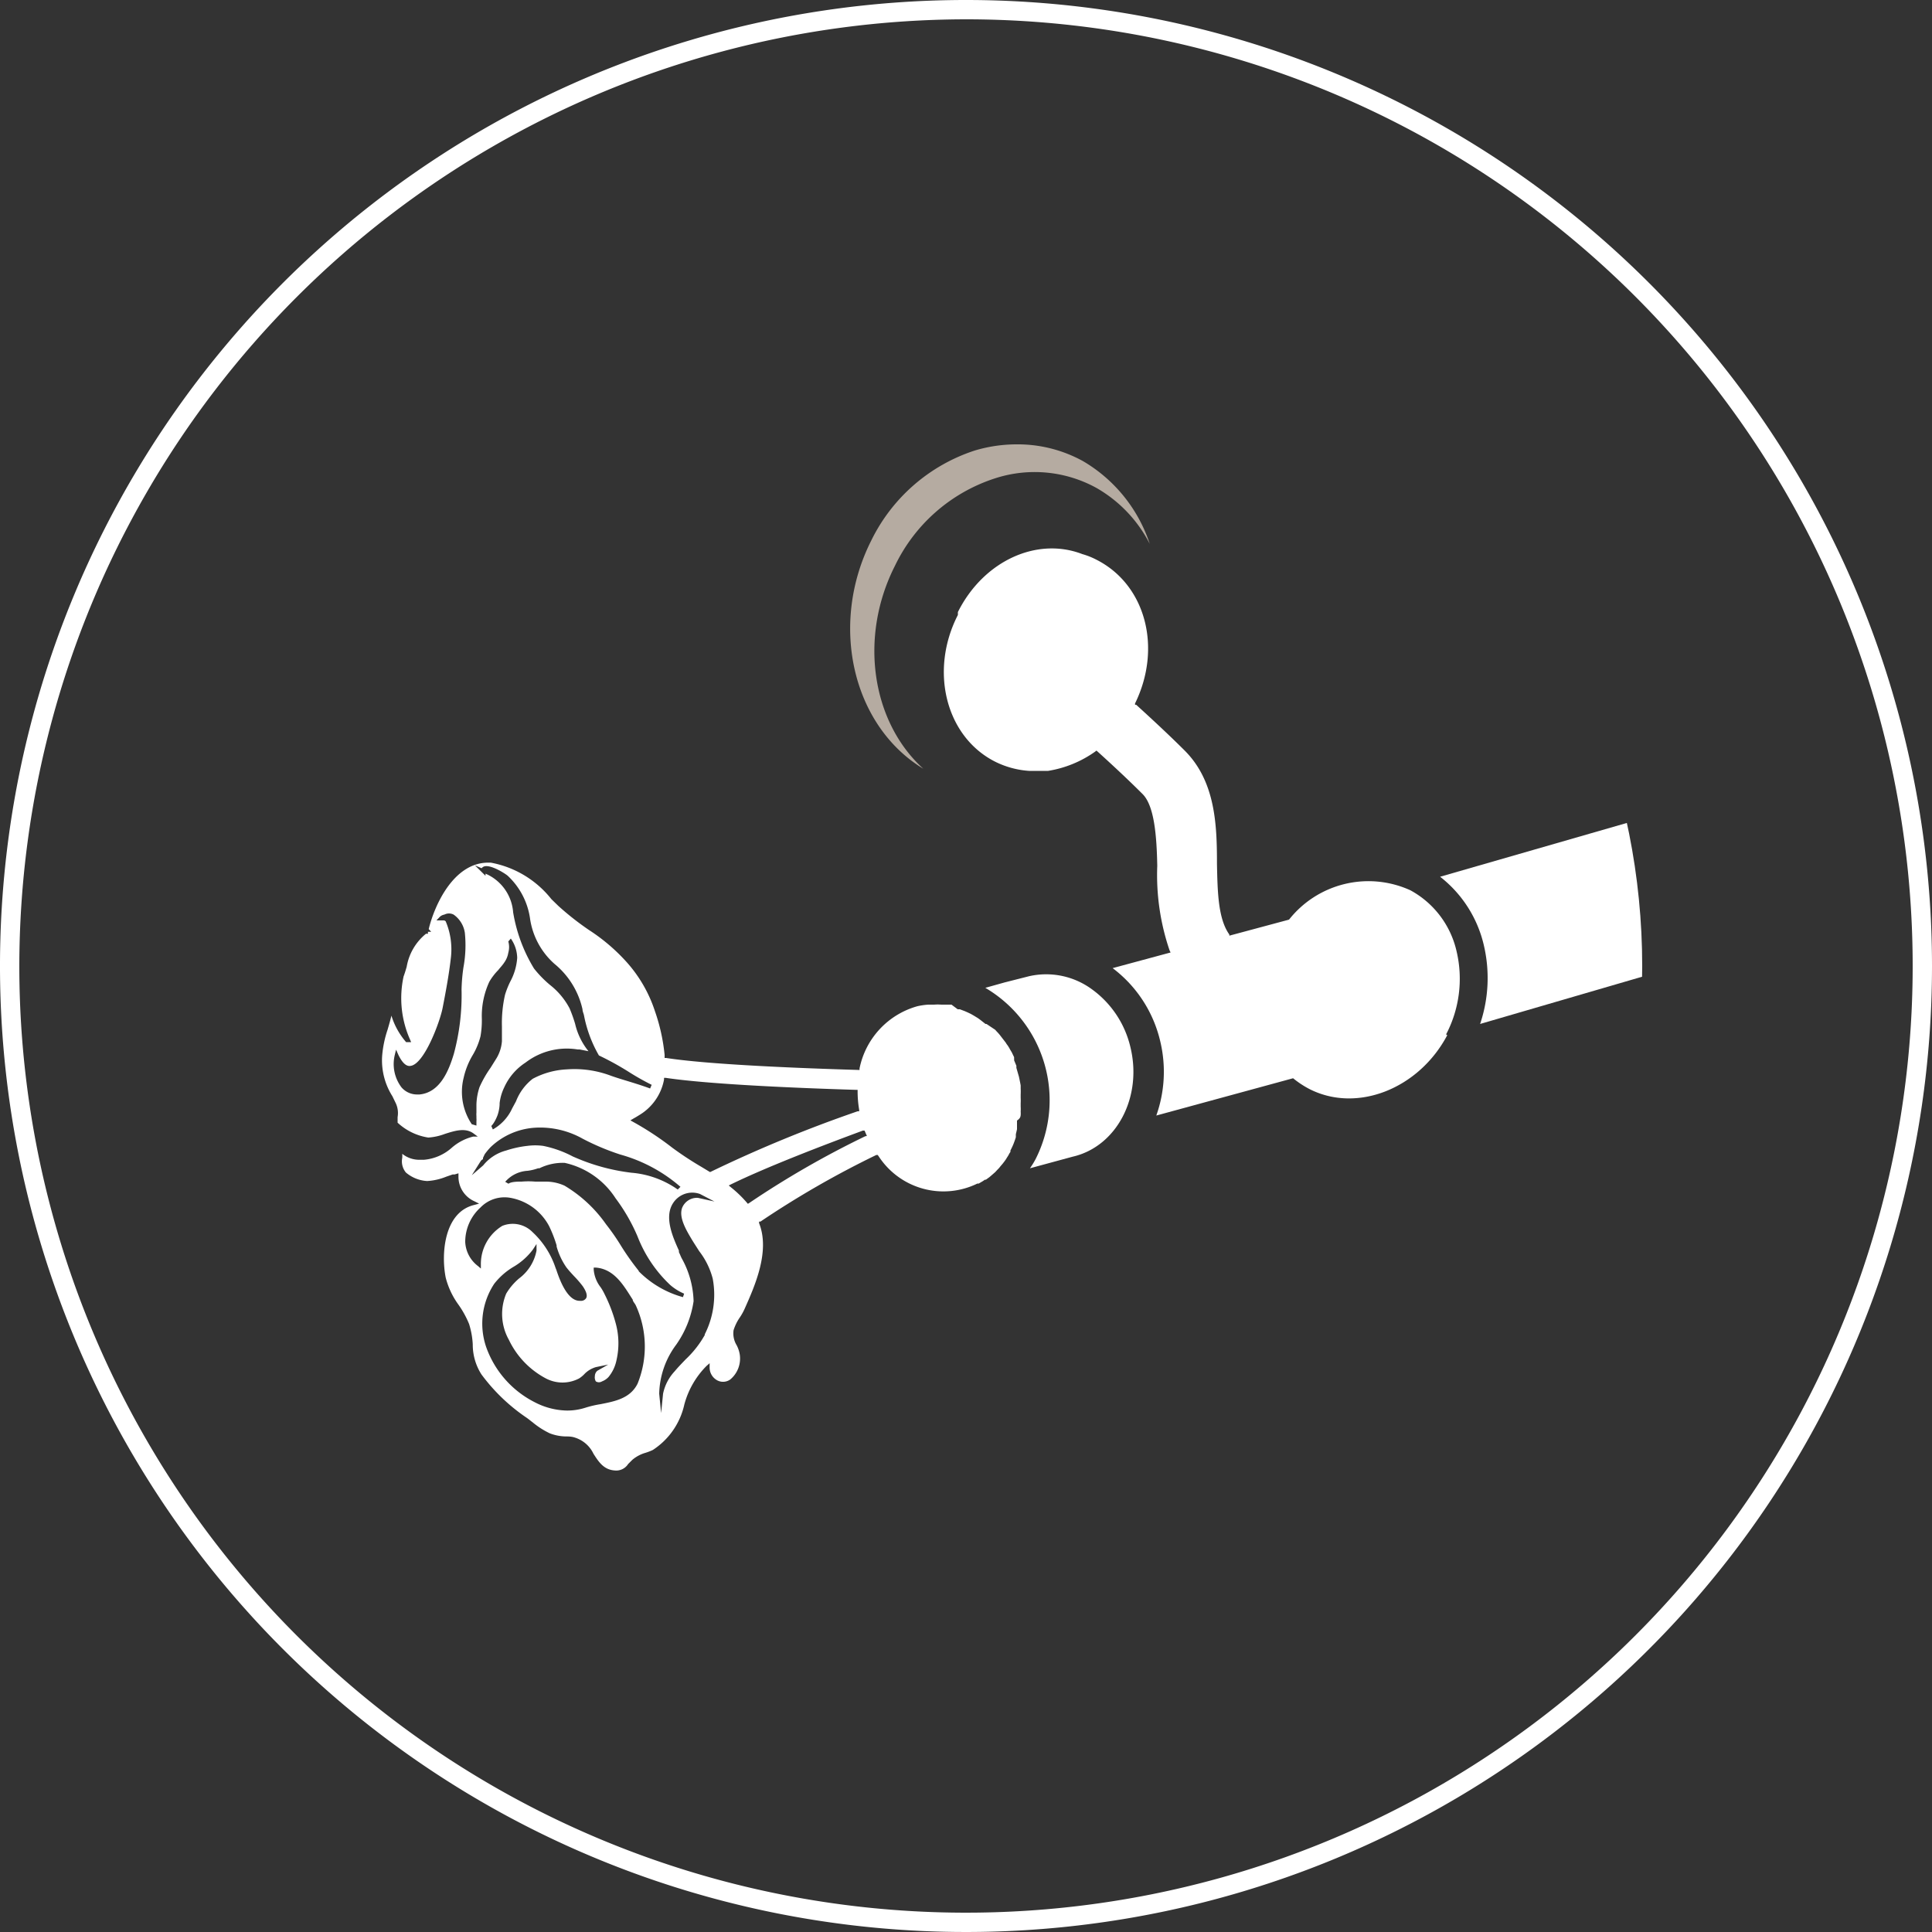
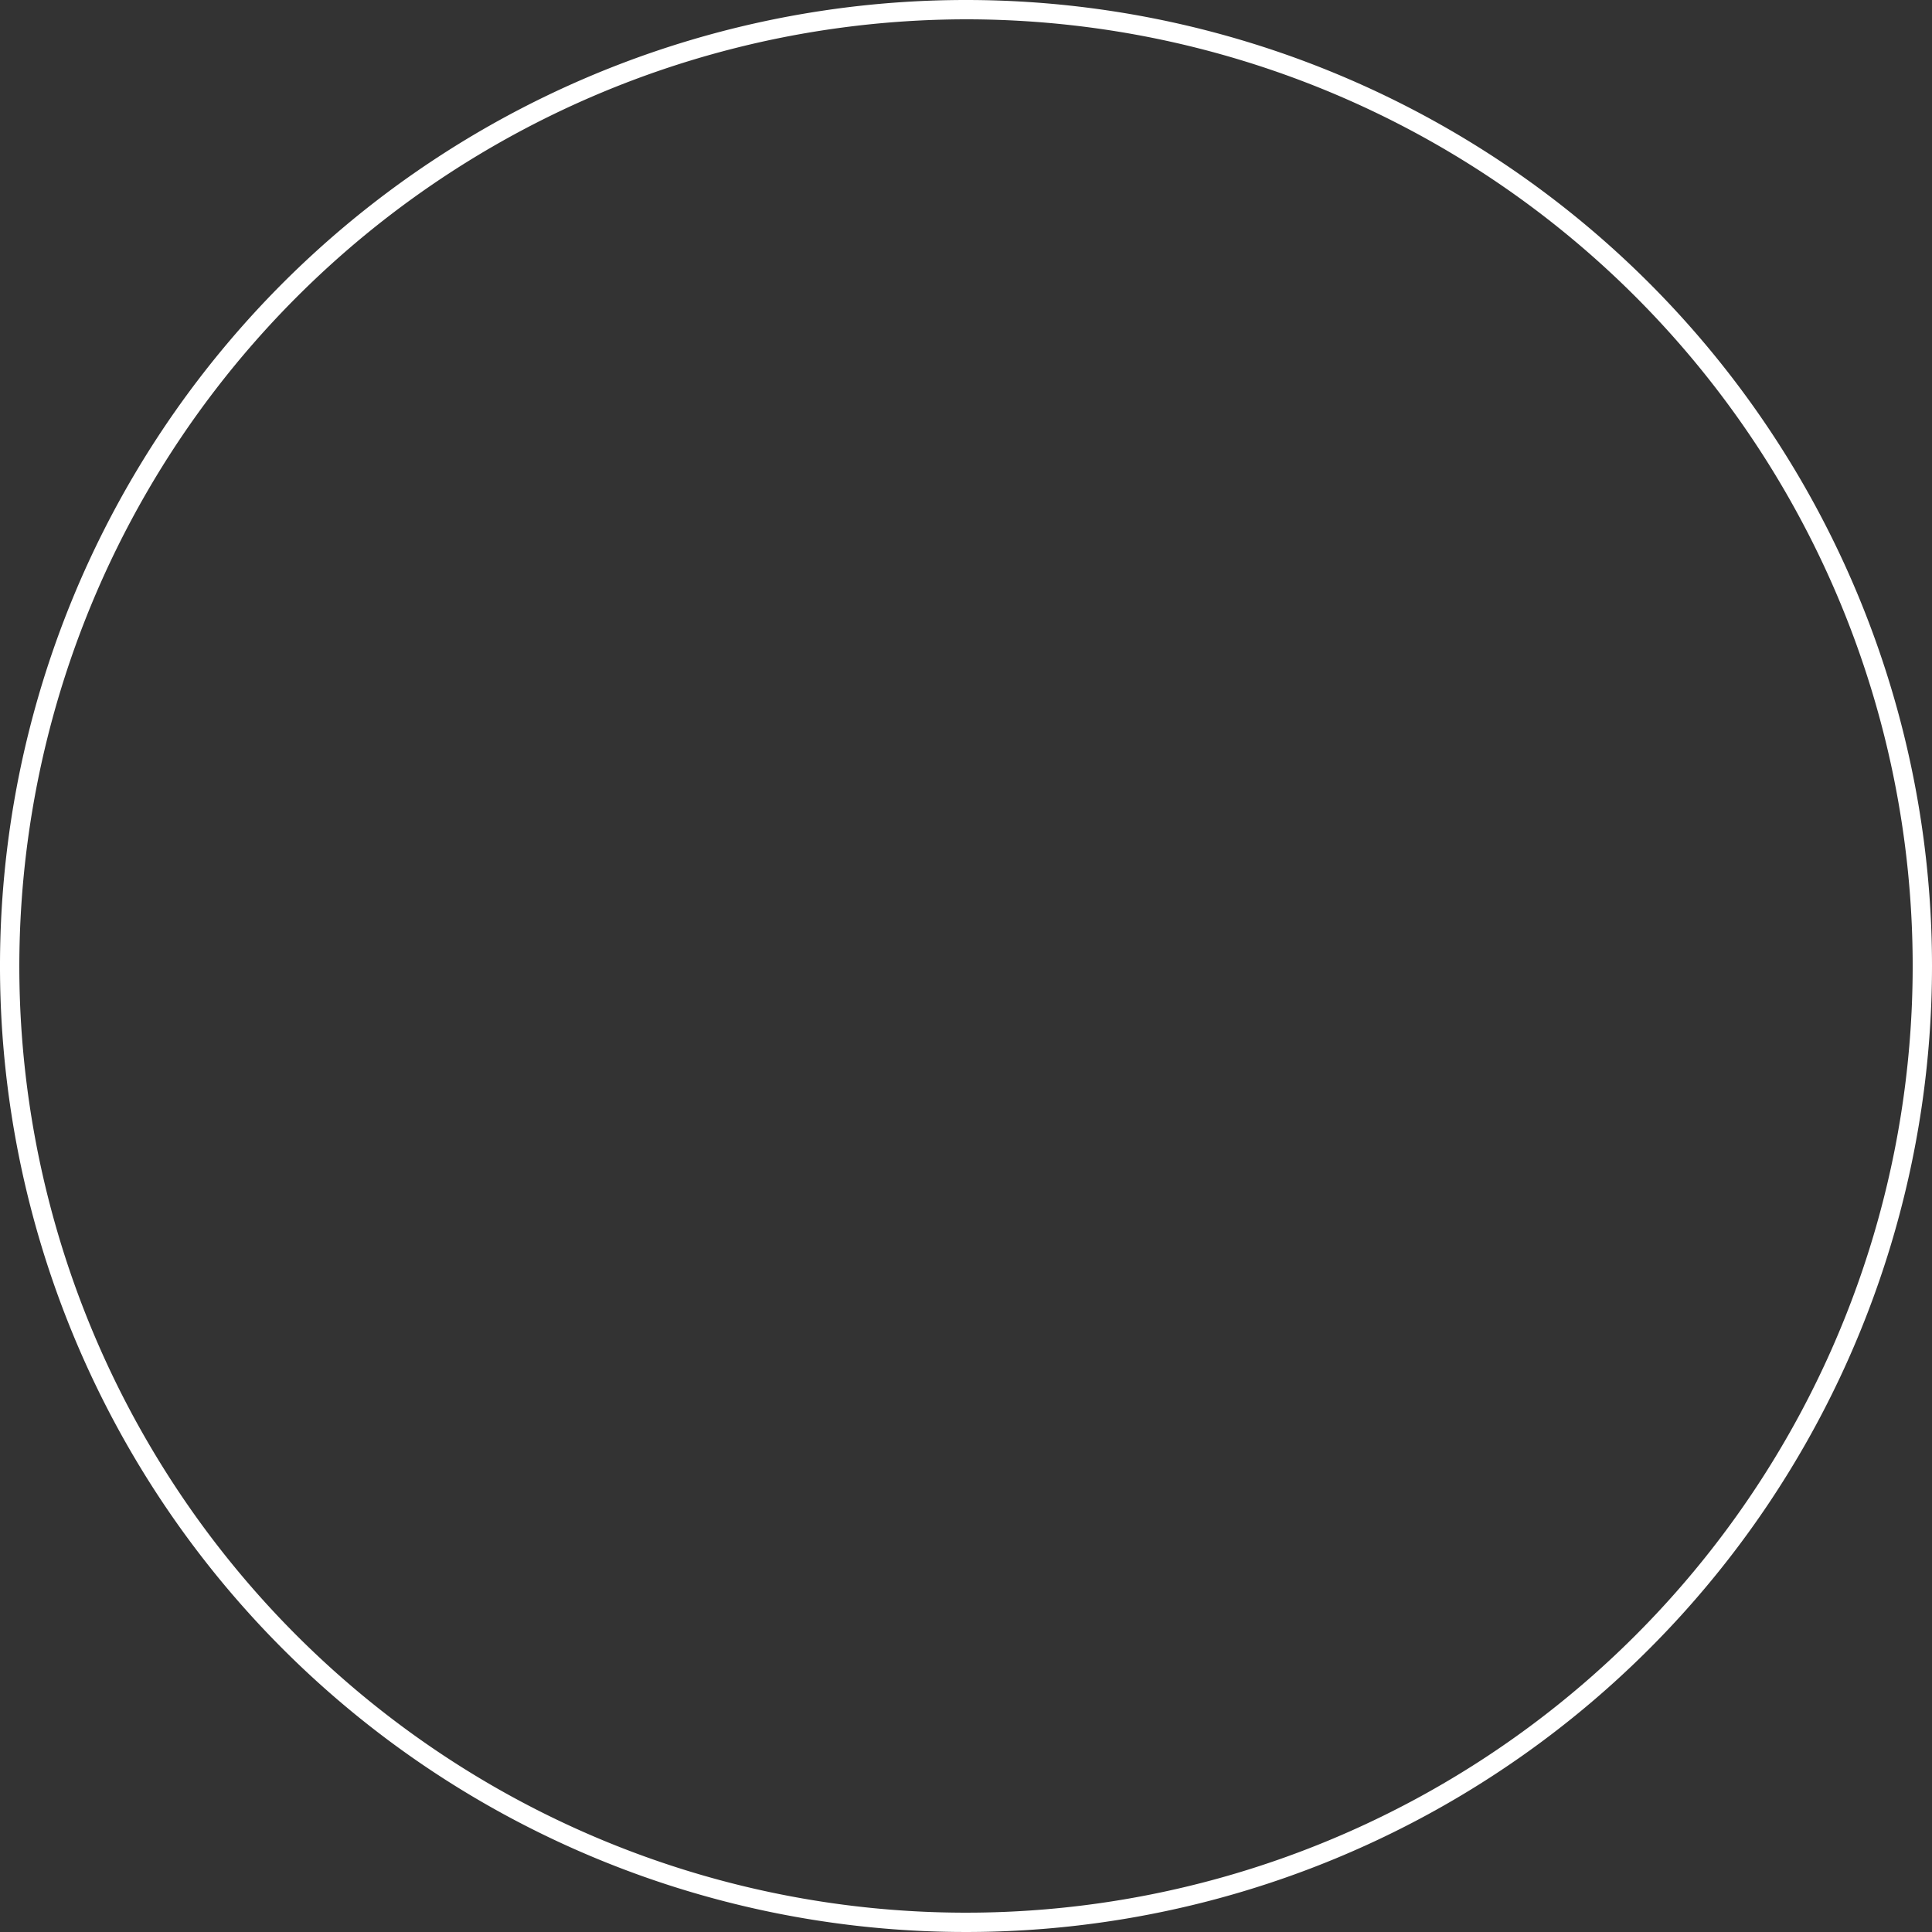
<svg xmlns="http://www.w3.org/2000/svg" viewBox="0 0 100 100">
  <rect x="0" y="0" width="100" height="100" fill="#333333" stroke="none" />
  <defs>
    <style>.cls-1{fill:none;}.cls-2{fill:#fff;}.cls-3{fill:#b5aba1;}.cls-4{clip-path:url(#clip-path);}</style>
    <clipPath id="clip-path">
-       <path class="cls-1" d="M15,50A35,35,0,1,0,50,15,35,35,0,0,0,15,50" />
-     </clipPath>
+       </clipPath>
  </defs>
  <title>Ресурс 39</title>
  <g id="Слой_2" data-name="Слой 2">
    <g id="Слой_1-2" data-name="Слой 1">
      <path class="cls-2" d="M50,1A49,49,0,1,1,1,50,49.05,49.05,0,0,1,50,1m0-1a50,50,0,1,0,50,50A50,50,0,0,0,50,0Z" />
-       <path class="cls-3" d="M56.76,25.26a7,7,0,0,1,2.75,2.89,7.78,7.78,0,0,0-3.45-4.28A7,7,0,0,0,52.59,23a7.55,7.55,0,0,0-2.14.32,9.1,9.1,0,0,0-5.35,4.65c-2.19,4.33-1,9.58,2.69,11.82-2.67-2.42-3.35-6.81-1.46-10.52a8.72,8.72,0,0,1,5.17-4.51A6.63,6.63,0,0,1,56.76,25.26Z" />
      <g class="cls-4">
-         <path class="cls-2" d="M58.51,54.2a5.14,5.14,0,0,0-2-3,4,4,0,0,0-3.25-.67L52,50.85l-1,.28A6.75,6.75,0,0,1,53.6,60a4.31,4.31,0,0,1-.29.47l2.21-.6C57.79,59.35,59.14,56.79,58.51,54.2Z" />
-         <path class="cls-2" d="M52.83,57.72a1.1,1.1,0,0,0,0-.18,2.11,2.11,0,0,0,0-.26c0-.06,0-.12,0-.18a2.53,2.53,0,0,0,0-.28v-.17a2.91,2.91,0,0,0,0-.31v-.05s0-.07,0-.1-.06-.32-.09-.46l-.13-.45a.49.49,0,0,1,0-.11v0l-.12-.29a.36.36,0,0,0,0-.09l0-.07-.12-.25-.09-.15a1.76,1.76,0,0,0-.14-.23v0a.83.83,0,0,1-.08-.12l-.17-.22-.1-.13a2.2,2.2,0,0,0-.2-.23l-.08-.09L51.06,53l-.05,0-.28-.22-.11-.08-.23-.14-.14-.08-.19-.09,0,0-.14-.06-.24-.09h0l-.11,0L49.25,52l-.07,0h-.06l-.32,0h-.08a2.49,2.49,0,0,0-.37,0l-.31,0h0a3.81,3.81,0,0,0-.55.08,4.21,4.21,0,0,0-3,3.22l0,.08h-.08c-3.36-.1-7.81-.29-9.93-.62h-.08V54.6a9.76,9.76,0,0,0-.5-2.26,7.12,7.12,0,0,0-1.41-2.48,9.7,9.7,0,0,0-2-1.72,14.55,14.55,0,0,1-1.59-1.25l-.36-.35a5.2,5.2,0,0,0-3.14-1.89h-.13c-1.79,0-2.78,2.2-3.08,3.44l.13.14h-.17l0,.1-.1,0h0a2.81,2.81,0,0,0-1,1.71c-.05.17-.1.34-.16.5a5.27,5.27,0,0,0,.33,3.26l.06.14h-.26l0,0a3.78,3.78,0,0,1-.76-1.37c-.06.25-.13.49-.2.73a5.69,5.69,0,0,0-.28,1.35,3.47,3.47,0,0,0,.53,2.09l.17.35a1.21,1.21,0,0,1,.1.73c0,.09,0,.18,0,.29a3,3,0,0,0,1.59.77,3,3,0,0,0,.86-.19c.53-.17,1.08-.34,1.51,0l.19.14-.24,0a2.64,2.64,0,0,0-1.11.58,2.48,2.48,0,0,1-1.44.62H21.7a1.4,1.4,0,0,1-.88-.31,1.48,1.48,0,0,1,0,.21.91.91,0,0,0,.19.76,1.86,1.86,0,0,0,1.1.44h0a3.11,3.11,0,0,0,1-.23l.32-.11.1,0,.2-.06v.14a1.39,1.39,0,0,0,.83,1.31l.24.12-.26.07c-1.54.37-1.72,2.5-1.47,3.76a4.11,4.11,0,0,0,.66,1.4,5,5,0,0,1,.55,1,4.3,4.3,0,0,1,.19,1.05,2.86,2.86,0,0,0,.45,1.56,9.57,9.57,0,0,0,2.32,2.23c.12.08.22.17.33.25a4.2,4.2,0,0,0,.89.57,2.43,2.43,0,0,0,.81.16c.16,0,.33,0,.52.07a1.59,1.59,0,0,1,.93.83c.27.42.53.82,1.09.86a.73.73,0,0,0,.7-.33l.22-.22a1.84,1.84,0,0,1,.67-.36,2.79,2.79,0,0,0,.39-.15,3.78,3.78,0,0,0,1.63-2.35,4.46,4.46,0,0,1,1.15-2l.16-.14v.22a.75.75,0,0,0,.32.62.64.64,0,0,0,.75,0,1.41,1.41,0,0,0,.49-1.29,1.6,1.6,0,0,0-.16-.48,1.17,1.17,0,0,1-.16-.78,2.43,2.43,0,0,1,.33-.67,3,3,0,0,0,.23-.41c.54-1.21,1.34-3,.76-4.46l0-.08.07,0a48.54,48.54,0,0,1,6-3.45l.07,0,.05.07a4,4,0,0,0,5.11,1.41l.07,0,0,0,.22-.13.1-.07.05,0,.18-.13.14-.12.16-.14.13-.14a1.07,1.07,0,0,0,.14-.16l.12-.14.1-.13.07-.1.06-.1a1.18,1.18,0,0,0,.11-.19l.06-.09,0-.07c.06-.12.12-.24.17-.37v0s0,0,0,0,.08-.21.11-.32l0-.15.06-.26,0-.11V58C52.8,57.89,52.82,57.81,52.83,57.72ZM24.93,44.94h0l0,0a.27.27,0,0,1,.12-.09c.33-.12,1.08.35,1.23.48a3.75,3.75,0,0,1,1.15,2.18,3.87,3.87,0,0,0,1.27,2.38,4.23,4.23,0,0,1,1.45,2.35c0,.11.06.22.08.33A6.64,6.64,0,0,0,31,54.63a14.92,14.92,0,0,1,1.56.86,13,13,0,0,0,1.17.66l-.08.19c-.35-.13-.73-.25-1.09-.36s-.63-.19-.94-.3a5.35,5.35,0,0,0-2.27-.33,4.15,4.15,0,0,0-1.78.49A2.72,2.72,0,0,0,26.71,57l-.2.37a2.39,2.39,0,0,1-1,1.09h0l-.08-.18h0s.16-.14.32-.55a2,2,0,0,0,.11-.56V57.1a2.55,2.55,0,0,1,.24-.82A3,3,0,0,1,27.2,55a3.51,3.51,0,0,1,2.7-.68H30l.46.09A3.5,3.5,0,0,1,29.77,53a7.2,7.2,0,0,0-.29-.81,3.77,3.77,0,0,0-1-1.2,5.7,5.7,0,0,1-.84-.86,8.12,8.12,0,0,1-1.08-2.91,2.37,2.37,0,0,0-1.43-2v.11l-.55-.54Zm-1.44,9.61c-.26.86-.71,2-1.78,2.1H21.6a1.06,1.06,0,0,1-.82-.37,2,2,0,0,1-.35-1.66l.07-.29.12.27c.2.41.41.61.63.57.71-.09,1.52-2.28,1.66-3s.33-1.71.43-2.62a3.71,3.71,0,0,0-.27-1.86.16.16,0,0,0-.09-.05l0,0,0,0h-.13v0h-.26l.17-.18a.45.45,0,0,1,.24-.12.52.52,0,0,1,.48,0,1.4,1.4,0,0,1,.58.94,6.27,6.27,0,0,1-.07,1.78,9.08,9.08,0,0,0-.1,1.16A11.67,11.67,0,0,1,23.49,54.55Zm.93,3.64A3,3,0,0,1,24,55.78a4,4,0,0,1,.45-1.14,3.67,3.67,0,0,0,.42-1,4.73,4.73,0,0,0,.07-.9,4.22,4.22,0,0,1,.39-1.93,3.08,3.08,0,0,1,.46-.6c.1-.13.22-.25.31-.39a1.2,1.2,0,0,0,.21-.51,1.06,1.06,0,0,0,0-.58h0l.13-.15h0a1.79,1.79,0,0,1,.33,1,3,3,0,0,1-.35,1.21,4.44,4.44,0,0,0-.28.7,6.6,6.6,0,0,0-.16,1.65c0,.24,0,.5,0,.75a2,2,0,0,1-.29.9l-.3.48a5.83,5.83,0,0,0-.57,1,3.08,3.08,0,0,0-.16.91v.11c0,.1,0,.2,0,.3a1,1,0,0,0,0,.17s0,.08,0,.12a.75.75,0,0,1,0,.15l0,.23Zm0,2.64.46-.73A.27.27,0,0,1,25,60v0l0-.07.09-.19a3.57,3.57,0,0,1,.31-.37l0,0a3.66,3.66,0,0,1,2.29-1,4.49,4.49,0,0,1,2.47.57,12.52,12.52,0,0,0,1.95.82,8,8,0,0,1,3.11,1.67l-.14.14a4.85,4.85,0,0,0-2.4-.87,10.4,10.4,0,0,1-2.89-.78l-.14-.06a5.67,5.67,0,0,0-1.54-.55,3.13,3.13,0,0,0-.81,0,5.37,5.37,0,0,0-1.1.24,2.26,2.26,0,0,0-1.19.77h0Zm.47,4.63v.2l-.15-.13a1.66,1.66,0,0,1-.66-1.24,2.4,2.4,0,0,1,.79-1.79,1.73,1.73,0,0,1,1.55-.5,2.83,2.83,0,0,1,2,1.46,6.68,6.68,0,0,1,.39,1l0,.06a3.6,3.6,0,0,0,.5,1.07c.13.17.27.32.41.47a5.57,5.57,0,0,1,.44.51c.13.19.27.45.18.62a.31.31,0,0,1-.3.14H30c-.61,0-1-1-1.18-1.53a1.38,1.38,0,0,0-.06-.16,4.44,4.44,0,0,0-1.19-1.86A1.44,1.44,0,0,0,26,63.45,2.31,2.31,0,0,0,24.89,65.46ZM33,71.62c-.38.76-1.16.91-1.92,1.06a5.44,5.44,0,0,0-.77.18,3.09,3.09,0,0,1-.95.15,3.74,3.74,0,0,1-1.7-.44,5.11,5.11,0,0,1-2.5-2.86,3.74,3.74,0,0,1,.42-3.26,3.58,3.58,0,0,1,1-.88,3.41,3.41,0,0,0,1-.89l.19-.29v.34a2.34,2.34,0,0,1-.9,1.44,3.13,3.13,0,0,0-.67.79,2.73,2.73,0,0,0,.14,2.39,4.4,4.4,0,0,0,1.92,2,1.85,1.85,0,0,0,1.71,0,1.44,1.44,0,0,0,.27-.22,1.34,1.34,0,0,1,.61-.37l.63-.13-.56.32a.37.37,0,0,0-.13.28.41.41,0,0,0,.05.27.3.3,0,0,0,.32,0,.88.88,0,0,0,.34-.23,2,2,0,0,0,.41-.87,3.9,3.9,0,0,0-.05-1.94A7.79,7.79,0,0,0,31.3,67a2.85,2.85,0,0,0-.21-.37,1.7,1.7,0,0,1-.36-.92v-.1h.1c1,.07,1.49,1,1.92,1.66l0,0c0,.09.11.19.16.3A5.1,5.1,0,0,1,33,71.62Zm.07-5.83h0a13.36,13.36,0,0,1-.91-1.28,11.53,11.53,0,0,0-.79-1.14,7,7,0,0,0-2.15-2,2.35,2.35,0,0,0-1-.21l-.34,0-.18,0a4.06,4.06,0,0,0-.7,0h-.07c-.45,0-.58.08-.61.11l-.17-.1a1.66,1.66,0,0,1,1.16-.57,2.52,2.52,0,0,0,.54-.13l.07,0a2.73,2.73,0,0,1,1.31-.28,4.21,4.21,0,0,1,2.63,1.83A9.47,9.47,0,0,1,33,64a6.84,6.84,0,0,0,1.69,2.51,2.75,2.75,0,0,0,.72.45l-.06.18A5.12,5.12,0,0,1,33.05,65.79Zm3.42,3.29a5.27,5.27,0,0,1-1,1.28c-.19.2-.39.4-.57.62a2.4,2.4,0,0,0-.6,1.16l-.1,1-.1-1A4.4,4.4,0,0,1,35,69.6a5.24,5.24,0,0,0,.9-2.25,4.8,4.8,0,0,0-.62-2.23c-.05-.1-.09-.21-.14-.31l0-.08c-.31-.69-.78-1.73-.3-2.46a1.18,1.18,0,0,1,1.39-.47l.75.39L36.12,62a.83.83,0,0,0-.81.51c-.19.5.21,1.16.5,1.65l.08.13.3.47a3.93,3.93,0,0,1,.7,1.42A4.53,4.53,0,0,1,36.47,69.08Zm.3-8.42-.05,0,0,0-.43-.26a17.14,17.14,0,0,1-1.52-1,15.56,15.56,0,0,0-2-1.32l-.16-.09.15-.09.14-.08.18-.11a2.72,2.72,0,0,0,1.27-1.83l0-.09h.09c2.23.33,6.58.52,9.83.62h.1v.1a5.74,5.74,0,0,0,.08.93l0,.08-.08,0A69.52,69.52,0,0,0,36.77,60.66Zm8-1.85a47.87,47.87,0,0,0-6,3.45l-.08.05-.06-.07a6.08,6.08,0,0,0-.81-.78l-.12-.1.14-.07c1.85-.9,4.72-2,6.8-2.77l.09,0,.12.28Z" />
-         <path class="cls-2" d="M74.85,53.54a6.2,6.2,0,0,0,.54-4.31A4.8,4.8,0,0,0,73,46.08a5.24,5.24,0,0,0-6.28,1.52l0,0-3.09.83,0-.06c-.58-.81-.61-2.19-.64-3.65,0-2-.07-4.27-1.67-5.87-.67-.67-1.52-1.47-2.51-2.37l-.06,0,0-.07c1.41-2.88.55-6.15-2-7.44a3.83,3.83,0,0,0-.73-.29c-2.36-.91-5.12.36-6.44,3l0,0,0,.08,0,.07c-1.48,2.88-.63,6.28,1.9,7.58a4.62,4.62,0,0,0,1.78.49h.59l.22,0h.18a5.78,5.78,0,0,0,2.44-1l.06-.05.06.05c.94.85,1.72,1.59,2.33,2.2s.73,2.17.76,3.72a12.07,12.07,0,0,0,.64,4.38l.05.1-3,.81a6.63,6.63,0,0,1,2.46,3.77,6.76,6.76,0,0,1-.2,3.86l7.08-1.93,0,0a5,5,0,0,0,.83.55c2.47,1.27,5.68,0,7.15-2.78Z" />
        <path class="cls-2" d="M86.9,41.82,74.54,45.38a6.29,6.29,0,0,1,2.25,3.49A7.43,7.43,0,0,1,76.61,53L86.9,50Z" />
      </g>
    </g>
  </g>
</svg>